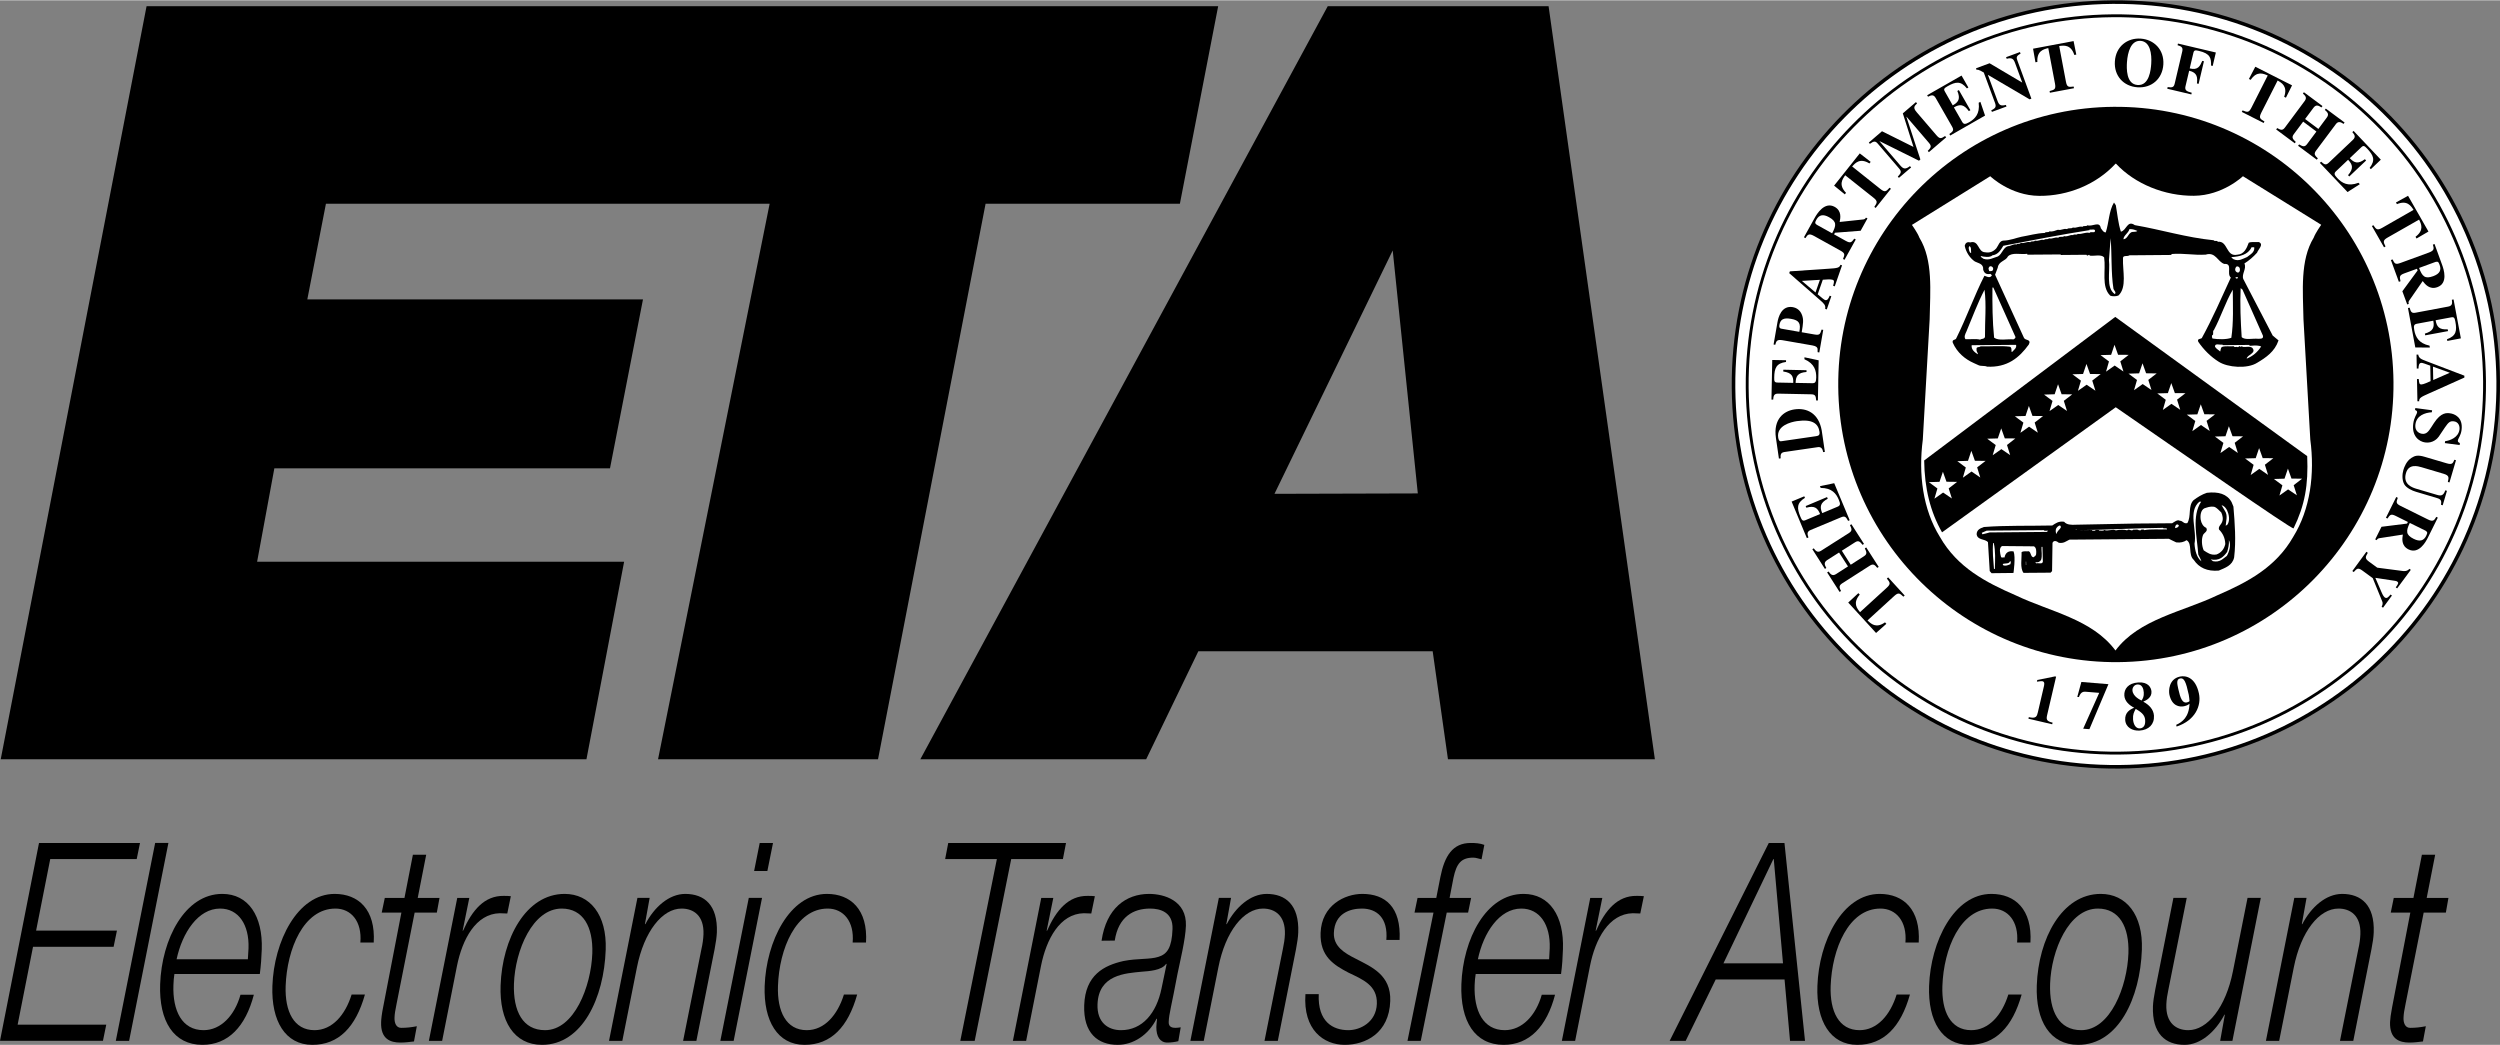
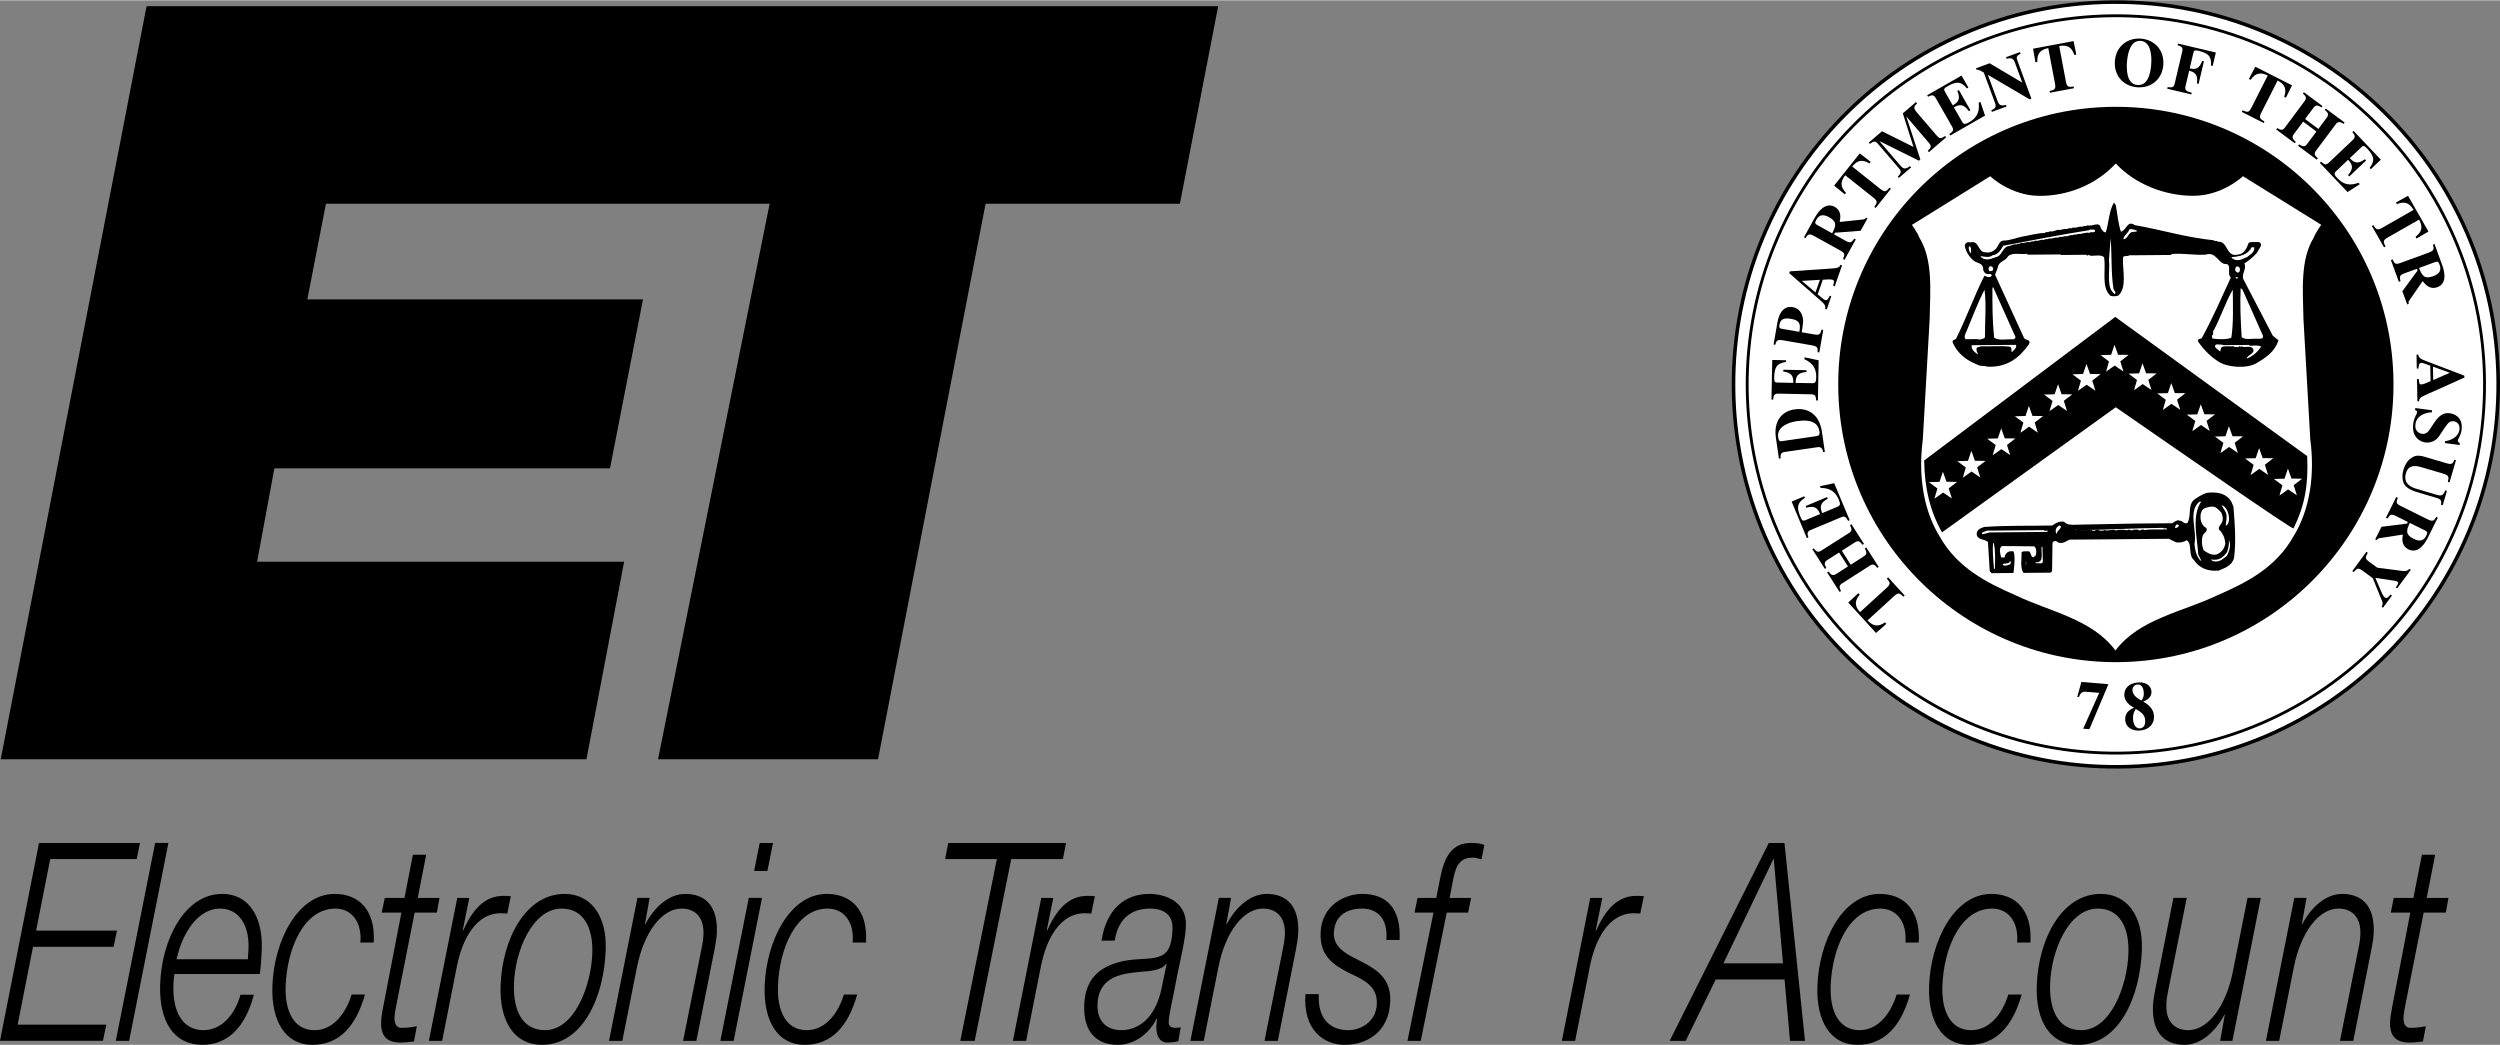
<svg xmlns="http://www.w3.org/2000/svg" version="1.1" id="Layer_1" x="0px" y="0px" width="720px" height="301px" viewBox="0 0 720.519 301.042" xml:space="preserve">
  <rect x="0" y="0" width="720.519" height="301.042" fill="#808080" stroke="none" />
  <g>
    <g>
      <g>
        <polyline points="351.086,1.699 42.242,1.699 0.211,218.73 169.023,218.73 179.875,161.808 74.102,161.808 79.07,134.886 175.805,134.886 185.312,86.207 88.57,86.207 93.938,58.621 221.82,58.621 189.656,218.73 253.055,218.73 284.055,58.621 340.055,58.621 351.086,1.699 " />
-         <path d="M367.312,142.238l34.078-70.141l7.234,70.023L367.312,142.238 M446.312,1.699h-63.648L265.25,218.73h65.086 l15.039-31.125h67.531l4.406,31.125h59.633L446.312,1.699z" />
        <polyline points="11.242,242.863 40.352,242.863 39.398,247.511 14.477,247.511 10.406,268.121 33.703,268.121 32.742,272.792 9.516,272.792 5.086,295.222 30.625,295.222 29.672,299.878 0,299.878 11.242,242.863 " />
        <polyline points="44.719,242.847 48.539,242.847 37.211,299.894 33.375,299.894 44.719,242.847 " />
        <path d="M74.883,280.628c0.328-2.477,0.477-4.805,0.562-7.109c0.32-9.531-3.82-15.977-11.391-15.977 c-10.781,0-17.445,13.047-17.898,26.031c-0.367,10.68,3.898,17.469,12.188,17.469c7.438,0,12.422-5.273,14.82-14.445h-3.852 c-1.664,5.984-5.641,10.219-10.641,10.219c-6.219,0-8.953-5.578-8.688-13c0.031-1.117,0.133-2.234,0.281-3.188H74.883 M50.898,276.378c1.625-7.625,6.195-14.609,12.523-14.609c5.297,0,8.438,4.609,8.203,11.438c-0.039,1.031-0.141,2.07-0.188,3.172 H50.898z" />
        <path d="M103.859,271.566c0.523-6.125-2.688-9.797-7.18-9.797c-9.188,0-13.961,11.625-14.352,22.297 c-0.258,7.336,2.352,12.75,8.32,12.75c5.047,0,8.844-4.297,10.695-10.281h3.836c-2.648,9.406-7.562,14.508-15.164,14.508 c-7.781,0-11.867-6.859-11.508-16.977c0.438-12.812,7.188-26.523,17.961-26.523c6.797,0,11.812,4.469,11.242,14.023H103.859" />
        <path d="M110.898,258.707h5.672l2.43-12.453h3.836l-2.445,12.453h6.281l-0.773,4.227h-6.391l-5.234,26.422 c-0.375,1.914-0.523,2.641-0.57,3.914c-0.039,1.438,0.461,2.875,1.922,2.875c1.516,0,2.977-0.156,4.508-0.469l-0.82,4.391 c-1.289,0.156-2.617,0.32-3.914,0.32c-2.852,0-5.742-0.969-5.555-5.914c0.023-0.883,0.195-2.398,0.57-4.227l5.273-27.312h-5.672 L110.898,258.707" />
        <path d="M131.781,258.707h3.477l-1.922,9.453h0.117c2.633-5.914,6.133-10.125,11.727-10.047c0.664,0,1.391,0,2.047,0.086 l-1.023,4.992c-0.719,0-1.445-0.078-2.188-0.078c-6.859,0.172-10.758,7.438-12.312,15.188l-4.273,21.594h-3.828L131.781,258.707" />
        <path d="M162.727,257.542c-11.188,0-17.977,12.922-18.453,26.375c-0.359,10.266,3.852,17.125,11.93,17.125 c11.625,0,17.883-13.539,18.367-27.406C174.93,263.519,170.016,257.542,162.727,257.542 M157.086,296.816 c-6.383,0-9.234-5.414-8.961-13.383c0.344-9.633,5.383-21.664,13.773-21.664c6.156,0,9.07,5.266,8.812,12.914 C170.359,284.238,165.484,296.816,157.086,296.816z" />
        <path d="M183.711,258.691h3.523l-1.359,7.555h0.133c2.531-4.875,6.797-8.703,11.492-8.703c5.484,0,9.383,3.195,9.109,11.094 c-0.055,1.281-0.289,2.945-0.656,4.859l-5.25,26.398h-3.828l5.305-26.562c0.297-1.266,0.516-2.781,0.57-4.141 c0.195-5.43-2.891-7.422-6.32-7.422c-5.523,0-10.805,6.539-12.867,16.992l-4.203,21.133h-3.836L183.711,258.691" />
        <path d="M218.953,242.863h3.836l-1.625,8.07h-3.82L218.953,242.863 M215.805,258.691h3.82l-8.18,41.203h-3.836L215.805,258.691z" />
        <path d="M245.742,271.566c0.523-6.125-2.688-9.797-7.195-9.797c-9.172,0-13.969,11.625-14.328,22.297 c-0.266,7.336,2.344,12.75,8.297,12.75c5.055,0,8.852-4.297,10.711-10.281h3.82c-2.633,9.406-7.555,14.508-15.164,14.508 c-7.766,0-11.852-6.859-11.5-16.977c0.445-12.812,7.18-26.523,17.938-26.523c6.812,0,11.844,4.469,11.273,14.023H245.742" />
        <polyline points="273.289,242.863 307.234,242.863 306.336,247.511 291.438,247.511 280.914,299.894 276.766,299.894 287.305,247.511 272.398,247.511 273.289,242.863 " />
        <path d="M300.094,258.707h3.477l-1.922,9.453h0.125c2.625-5.914,6.125-10.125,11.711-10.047c0.672,0,1.406,0,2.062,0.086 l-1.031,4.992c-0.719,0-1.438-0.078-2.188-0.078c-6.859,0.172-10.758,7.438-12.305,15.188l-4.281,21.594h-3.82L300.094,258.707" />
        <path d="M321.281,270.996c1.039-6.836,5.32-9.227,10.195-9.227c2.93,0,6.617,1.047,6.453,5.883 c-0.195,5.414-1.539,7.242-4.07,8.031c-2.469,0.797-5.977,0.398-10.039,1.195c-5.656,1.273-11.039,4.039-11.344,12.742 c-0.281,8.07,3.922,11.422,9.656,11.422c4.445,0,8.859-2.789,11.219-7.578l0.109,0.156c-0.086,0.766-0.172,1.57-0.195,2.289 c-0.023,2.711,1.055,4.477,3.164,4.477c1.039,0,2.32-0.164,3.172-0.406l0.688-3.992c-0.547,0.078-0.984,0.156-1.531,0.156 c-0.898,0-1.992-0.234-1.93-1.68c0.086-2.469,0.82-4.625,2.539-13.891c0.734-3.633,2.289-9.859,2.422-13.852 c0.25-7.266-6.312-9.18-10.57-9.18c-6.75,0-12.375,4.156-13.742,13.492L321.281,270.996 M334.766,284.761 c-1.461,7.188-5.547,12.055-11.688,12.055c-3.664,0-6.953-2.164-6.766-7.438c0.297-8.609,8.055-8.945,12.773-9.414 c1.961-0.164,5.742-0.32,7.023-2.297l0.109,0.156L334.766,284.761z" />
        <path d="M351.281,258.691h3.516l-1.359,7.555h0.125c2.547-4.875,6.812-8.703,11.508-8.703c5.469,0,9.383,3.195,9.094,11.094 c-0.039,1.281-0.289,2.945-0.648,4.859l-5.242,26.398h-3.836l5.312-26.562c0.281-1.266,0.516-2.781,0.57-4.141 c0.18-5.43-2.922-7.422-6.32-7.422c-5.531,0-10.82,6.539-12.867,16.992l-4.203,21.133h-3.852L351.281,258.691" />
        <path d="M380.07,286.433c-0.336,7.977,4.094,10.383,8.547,10.383c3.43,0,8.008-2.312,8.203-7.586 c0.188-5.352-4.094-7.031-8.211-9.008c-4.117-2.164-8.242-4.625-8.008-11.43c0.289-7.977,6.961-11.25,12.023-11.25 c6.594,0,11.211,3.758,10.75,13.258h-3.82c0.516-6.312-2.742-9.031-7.062-9.031c-3.359,0-7.852,1.359-8.062,7.023 c-0.125,3.844,2.914,5.758,6.438,7.5c4.258,2.234,10.086,4.547,9.812,12.133c-0.32,9.266-7.133,12.617-13.125,12.617 c-6.047,0-12.039-4.305-11.32-14.609H380.07" />
        <path d="M423.117,262.933h-6.156l-7.484,36.961h-3.828l7.492-36.961h-5.469l0.875-4.227h5.398l1.18-6.008 c1.203-6.07,3.516-9.836,8.75-9.836c1.328,0,2.664,0.078,3.922,0.555l-0.805,4.156c-0.797-0.148-1.57-0.484-2.359-0.484 c-3.586,0-4.867,1.766-5.734,5.844l-1.117,5.773h6.203L423.117,262.933" />
-         <path d="M449.906,280.628c0.336-2.477,0.477-4.805,0.547-7.109c0.352-9.531-3.812-15.977-11.367-15.977 c-10.797,0-17.445,13.047-17.906,26.031c-0.367,10.68,3.883,17.469,12.172,17.469c7.438,0,12.438-5.273,14.828-14.445h-3.828 c-1.688,5.984-5.664,10.219-10.672,10.219c-6.203,0-8.938-5.578-8.68-13c0.039-1.117,0.141-2.234,0.305-3.188H449.906 M425.938,276.378c1.594-7.625,6.164-14.609,12.508-14.609c5.297,0,8.422,4.609,8.195,11.438 c-0.031,1.031-0.133,2.07-0.172,3.172H425.938z" />
        <path d="M458.32,258.707h3.477l-1.922,9.453H460c2.625-5.914,6.125-10.125,11.695-10.047c0.688,0,1.406,0,2.078,0.086 l-1.031,4.992c-0.719,0-1.453-0.078-2.188-0.078c-6.875,0.172-10.766,7.438-12.305,15.188l-4.281,21.594h-3.828L458.32,258.707" />
        <path d="M481.203,299.894h4.625l8.656-17.695h19.836l1.578,17.695h4.32l-5.922-57.031h-4.516L481.203,299.894 M511.094,247.511 h0.117l2.664,30.047h-17.172L511.094,247.511z" />
        <path d="M549.156,271.566c0.516-6.125-2.711-9.797-7.195-9.797c-9.188,0-13.961,11.625-14.352,22.297 c-0.258,7.336,2.359,12.75,8.328,12.75c5.039,0,8.836-4.297,10.688-10.281h3.836c-2.648,9.406-7.562,14.508-15.164,14.508 c-7.781,0-11.867-6.859-11.508-16.977c0.438-12.812,7.188-26.523,17.961-26.523c6.797,0,11.812,4.469,11.242,14.023H549.156" />
        <path d="M581.344,271.566c0.523-6.125-2.695-9.797-7.188-9.797c-9.195,0-13.969,11.625-14.344,22.297 c-0.258,7.336,2.344,12.75,8.305,12.75c5.047,0,8.844-4.297,10.703-10.281h3.836c-2.641,9.406-7.555,14.508-15.172,14.508 c-7.773,0-11.852-6.859-11.508-16.977c0.453-12.812,7.203-26.523,17.961-26.523c6.797,0,11.82,4.469,11.25,14.023H581.344" />
        <path d="M605.453,257.542c-11.195,0-17.969,12.922-18.438,26.375c-0.359,10.266,3.836,17.125,11.938,17.125 c11.625,0,17.867-13.539,18.352-27.406C617.664,263.519,612.766,257.542,605.453,257.542 M599.82,296.816 c-6.391,0-9.234-5.414-8.961-13.383c0.336-9.633,5.383-21.664,13.773-21.664c6.156,0,9.062,5.266,8.797,12.914 C613.094,284.238,608.219,296.816,599.82,296.816z" />
        <path d="M643.398,299.894h-3.531l1.352-7.539h-0.125c-2.547,4.852-6.812,8.688-11.492,8.688c-5.477,0-9.383-3.188-9.109-11.094 c0.047-1.266,0.297-2.945,0.672-4.859l5.227-26.398h3.844l-5.312,26.555c-0.281,1.273-0.523,2.797-0.57,4.148 c-0.195,5.43,2.906,7.422,6.32,7.422c5.531,0,10.805-6.539,12.875-16.992l4.211-21.133h3.82L643.398,299.894" />
        <path d="M661.234,258.691h3.531l-1.359,7.555h0.133c2.531-4.875,6.797-8.703,11.492-8.703c5.469,0,9.383,3.195,9.094,11.094 c-0.039,1.281-0.273,2.945-0.656,4.859l-5.234,26.398h-3.836l5.312-26.562c0.297-1.266,0.516-2.781,0.57-4.141 c0.195-5.43-2.906-7.422-6.32-7.422c-5.531,0-10.805,6.539-12.875,16.992l-4.211,21.133h-3.82L661.234,258.691" />
        <path d="M689.898,258.707h5.672l2.438-12.453h3.828l-2.445,12.453h6.266l-0.742,4.227h-6.391l-5.242,26.422 c-0.383,1.914-0.516,2.641-0.57,3.914c-0.047,1.438,0.461,2.875,1.898,2.875c1.531,0,2.992-0.156,4.531-0.469l-0.828,4.391 c-1.281,0.156-2.625,0.32-3.898,0.32c-2.867,0-5.75-0.969-5.586-5.914c0.039-0.883,0.227-2.398,0.586-4.227l5.258-27.312h-5.641 L689.898,258.707" />
        <path d="M42.242,1.699" />
        <path d="M42.242,1.699" />
        <path fill="#FFFFFF" stroke="#000000" stroke-width="1.029" d="M610.773,220.91c60.859-0.539,109.758-50.297,109.227-111.164 C719.469,48.894,669.703-0.012,608.844,0.519S499.086,50.816,499.617,111.675S549.914,221.441,610.773,220.91z" />
        <path d="M610.508,190.746c44.195-0.398,79.711-36.539,79.312-80.734c-0.367-44.188-36.516-79.703-80.703-79.312 c-44.203,0.375-79.719,36.516-79.32,80.711C530.18,155.605,566.312,191.121,610.508,190.746" />
        <path fill="#FFFFFF" d="M609.695,187.394c-6.758-9.086-18.883-11.164-28.734-15.891c-8.664-3.758-16.852-8.047-21.867-16.852 c-4.93-7.93-6.227-18.117-4.93-28.008l1.977-34.703c0.148-8.148,1.031-17-2.953-23.516c-0.523-1.414-2.156-3.695-2.156-3.695 l22.57-14.023c0,0,5.805,5.609,14.133,5.656c8.336,0.055,16.477-3.328,21.961-9.25l0.141-0.031 c5.492,5.906,14.109,9.32,22.445,9.258c8.328-0.047,14.148-5.641,14.148-5.641l22.555,14c0,0-1.633,2.305-2.156,3.711 c-3.969,6.523-3.102,15.367-2.953,23.523l1.969,34.688c1.32,9.898,0,20.078-4.922,28.016 c-5.016,8.805-13.203,13.094-21.867,16.844C629.203,176.214,616.445,178.308,609.695,187.394" />
        <path d="M609.797,59.074c0.461,2.539,0.656,5.156,1.461,7.609c1.664-0.367,1.812-3.43,4.008-1.883 c7.734,1.336,14.773,3.562,22.75,4.359c0.188,0.445,1.055-0.086,1.156,0.438c2.977-0.375,2.32,4.445,5.633,3.719 c1.93-0.102,2.703-1.781,3.297-3.445c0.797-0.352,1.938-0.117,2.906-0.203c1.578,0.688-0.25,2.195-0.508,3.078 c-1.117,1.227-2.25,2.211-3.648,3.102c0.703,1.555-0.859,2.984-0.328,4.469l8.492,16.32l1.672,1.383 c-1.102,3.258-3.633,4.945-6.164,6.453c-2.789,1.781-8.5,1.398-11.141-0.344c-2.203-1.383-4.234-3.375-5.836-5.727 c-0.359-0.969,0.695-0.711,1.039-1.07c3.031-5.539,5.688-11.609,8.352-17.422c-1.328-1.125,0.664-4.133-1.867-3.922 c-1.938-0.602-2.5-3.586-5.375-2.688c-3.516,0.219-6.32-0.469-9.828-0.18l-0.086,0.273l-12.102,0.102 c-0.422,0.438-1.922-0.156-1.82,0.898c-0.141,3.602,1.203,8.312-1.32,10.695c-0.609,0.273-1.836,0.289-2.359,0.031 c-2.648-2.602-1.203-7.266-1.758-11.031c-0.891-0.953-2.719-0.328-4.133-0.492c-0.273-0.703-0.594,0.445-0.969-0.258 l-7.359,0.062l-0.086-0.156l-9.555,0.07l-0.086-0.25c-1.852,0.266-4.297-0.5-5.523,0.734c-0.68,1.406-2.703,1.344-2.953,3.273 l-0.766,2.023l8.312,18.156c0.359,0.883,2.195,0.336,1.43,1.922c-2.781,3.883-6.273,6.719-12.055,6.414 c-0.703-0.344-1.75-0.07-2.469-0.422c-0.422-0.156-0.867-0.422-1.312-0.594c-2.547-1.117-4.844-3.023-6.109-5.906 c-0.258-1.055,0.883-0.625,1.047-1.32c2.938-5.898,5.164-12.242,8.086-17.953c0.539,0.164,1.492,0.773,2.016,0.062 c0.359-0.344-0.18-0.344-0.266-0.609c-1.211,0.273-1.844-0.242-2.109-1.211c0.148-1.75-1.422-1.828-2.391-2.352 c-1.32-0.867-2.555-2.602-2.93-4.523c0.164-0.711,0.594-1.227,1.578-0.977c2.617-0.727,2.117,2.781,4.312,2.844 c1.492,0.25,2.445-0.281,3.227-1.156c0.609-0.797,0.875-2.117,2-2.211c1.922-0.023,3.5-0.734,5.25-1.109 c2.195-0.367,4.289-1,6.734-1.102c0.18-0.438,1.148-0.016,1.32-0.461c1.055,0.18,1.664-0.258,2.453-0.453 c1.055,0.258,1.477-0.445,2.633-0.188c0.336-0.453,1.305-0.016,1.648-0.461c1.141,0.25,1.664-0.453,2.805-0.203 c0.25-0.43,1.141,0,1.406-0.445c1.484,0.508,3.484-1.344,3.859,0.836c0.359,0.438,0.703,1.227,1.422,1.227 c0.93-2.82,0.898-6.242,2.375-8.617L609.797,59.074" />
        <path fill="#FFFFFF" d="M603.812,66.402c0,0.875-1.234,0.086-1.57,0.625c-1.414-0.258-2.102,0.461-3.43,0.289 c-0.242,0.445-1.141-0.07-1.297,0.359c-1.055-0.164-1.492,0.547-2.633,0.297c-0.352,0.438-1.32-0.078-1.664,0.453 c-1.141-0.258-1.578,0.445-2.703,0.188c-0.273,0.445-1.141,0.016-1.406,0.461c-1.055-0.258-1.484,0.445-2.633,0.188 c-0.172,0.445-1.141,0.016-1.312,0.453c-1.141-0.25-1.664,0.453-2.805,0.195c-0.086,0.531-0.969,0.016-1.141,0.461 c-0.883-0.172-1.398,0.266-2.094,0.453c-1.75,0.016-2,2.289-3.305,3c-1.312,0.367-2.617,1.258-4.203,0.656 c-0.266-0.266-0.695-0.336-0.781-0.781c0.953,0.25,2.711,0.508,3.406-0.203c1.578-0.195,2.352-1.43,3.133-2.75 c8.32-1.562,16.453-3.211,24.852-4.508v-0.18C602.758,66.222,603.719,65.785,603.812,66.402" />
        <path fill="#FFFFFF" d="M616,66.464c-0.43,0.445-1.414,0.102-1.852,0.461c-0.852,0.531-1.023,1.844-2.164,1.945 c0.07-1.141,1.383-1.68,1.734-2.914C614.672,65.871,615.383,66.214,616,66.464" />
        <path fill="#FFFFFF" d="M609.125,83.191c0.172,0.43,0.898,1.039,0.375,1.484c-2.641-1.812-1.289-6.484-1.68-9.805l0.477-6.32 C608.695,73.363,608.383,78.542,609.125,83.191" />
        <path fill="#FFFFFF" d="M568.094,72.847c-0.523-0.086-0.625-0.961-0.711-1.492l0.172-0.516 C568.266,71.097,568,72.152,568.094,72.847" />
        <path fill="#FFFFFF" d="M649.688,71.167c0.203,1.492-1.203,2.109-2.055,2.82c-1.156,0.461-2.375,1.336-3.875,0.648 c-0.25-0.164-0.516-0.336-0.695-0.609c2.461-0.188,4.82-0.648,5.844-2.844L649.688,71.167" />
        <path fill="#FFFFFF" d="M574.445,77.339c0.008,0.805-0.609,0.719-1.133,0.719c-0.086-0.352-0.344-0.773-0.094-1.047 C573.484,76.3,574.445,76.738,574.445,77.339" />
        <path fill="#FFFFFF" d="M645.547,77.433c0.102,0.43-0.086,0.961-0.508,1.055c-0.633-0.094-1.07-0.695-0.719-1.398 C644.578,76.3,645.547,76.808,645.547,77.433" />
        <path fill="#FFFFFF" d="M644.961,79.792c0.18,0.531-0.789,0.531-0.633,0.016L644.961,79.792" />
        <path fill="#FFFFFF" d="M580.75,96.753c0.359,0.523-0.164,0.797-0.422,0.969c-1.836-0.156-4.297,0.477-5.609-0.484 c-0.484-4.727-0.523-9.711-0.484-14.453h0.258L580.75,96.753" />
        <path fill="#FFFFFF" d="M572.086,96.996c-0.172,0.719-0.969,0.461-1.398,0.812c-1.234-0.336-2.805-0.055-4.227-0.133 c-0.516-0.703-0.008-1.586,0.266-2.195c1.711-4.062,3.25-8.281,5.234-12.062C572.531,87.894,572.039,92.449,572.086,96.996" />
        <path fill="#FFFFFF" d="M652.195,96.66c0.203,0.969-0.68,0.875-1.391,0.891c-1.57-0.164-3.766,0.469-4.734-0.484 c-0.297-4.648-0.508-9.383-0.297-14.117l0.531,0.43L652.195,96.66" />
        <path fill="#FFFFFF" d="M643.5,83.402c0.039,4.562,0.25,9.469-0.414,13.867c-1.398,0.531-3.844,0.469-5.43,0.211 c-0.188-0.422-0.188-0.602-0.086-0.961c0.602-0.094-0.031-1.133,0.492-1.484C640.047,91.332,641.43,86.933,643.5,83.402" />
        <path d="M664.953,131.371c0.359,8.398-0.695,14.188-3.93,20.82c-0.266,0.516-34.312-23.219-51.25-34.906l-50.062,36.047 c-3.375-5.938-5.047-12.633-5.148-20.711l55.07-41.375L664.953,131.371" />
        <path fill="#FFFFFF" d="M581.047,99.3c0.258,0.953-0.688,1.492-1.117,2.023h-0.188c-0.016-0.438,0.078-1.406-0.547-1.492 c-2.633-0.328-5.594-0.031-8.414-0.094c-0.25,0.352-1.227,0.008-1.125,0.797c-0.086,0.531,0.188,0.875,0.359,1.219v0.266 c-0.797-0.523-1.938-1.289-1.766-2.617L581.047,99.3" />
        <path fill="#FFFFFF" d="M648.273,99.324c0.016,0.172,0.102,0.172,0.102,0.258c1.133-0.086,1.828-0.195,3.062,0.062 c0.094,0.094,0.094,0.18,0.266,0.094c-1.047,1.672-2.422,2.812-4.18,3.539c0.07-1.141,2.891-1.523,1.633-3.086 c-0.703-0.609-1.922-0.148-2.891-0.32c0.086-0.086,0-0.086-0.086-0.172l-0.523,0.172c-0.273-0.609-0.344,0.359-0.969,0.016 c-0.273,0-0.789,0.18-0.875-0.18c-1.148,0.102-2.531-0.148-3.414,0.203c-0.438,0.281-0.352,0.891-0.523,1.32 c-0.43-0.43-1.141-0.773-1.5-1.383c-0.086-1.141,1.398-0.445,2.094-0.633l0.18,0.172L648.273,99.324" />
        <path d="M643.148,144.597l0.539,1.312c0.398,4.742,0.789,9.805,0.211,14.641c-0.5,2.367-2.594,3.008-4.43,3.812 c-3.328,0.289-5.711-0.828-7.211-3.094c-1.688-1.484-0.312-4.648-2.062-5.672c-0.789,0.531-1.758,0.797-2.992,0.633 c-0.602-0.258-2.109-1.031-2.109-1.031l-28.664,0.242c-0.953,0.445-1.648,1.148-3.062,0.906c-0.523-0.438-1.414-0.875-1.82,0.023 l-0.125,8.141L591,164.957l-7.805,0.062c-1.07-1.383-0.477-4.195-0.57-5.945c0.516-0.445,1.383-0.195,2.094-0.281 c0.703,0.344,0.461,1.562,1.328,1.742c0.258-0.266,0.703-0.359,0.781-0.891c0.086-0.875,0.07-1.93-0.633-2.273l-9.211-0.086 c-0.961,0.625-0.508,2.109-0.32,2.969c0.102,0.625,0.711,0.18,1.047,0.344c0.258-1.398,1.141-2.016,2.617-1.766 c0.641,1.648-0.031,6.211-0.031,6.211l-6.312,0.07l-0.531-0.617l-0.508-8.32c-0.883-1.039-3.07-0.508-3.266-2.336 c0.07-1.32,1.117-1.68,2.086-2.039c6.312-0.492,13.148-0.289,19.719-0.438c0.961-0.625,1.836-1.32,3.406-1.078 c0.711,0.875,2.039,0.945,3.43,0.852l17.094-0.336l10.617-0.086c0.602-0.359,1.562-1.156,2.18-0.727 c0.969,0,1.055,0.969,2.195,0.688c1.203-2.023,0.125-4.906,1.773-6.594c1.141-0.875,2.445-1.68,3.852-2.141 C639.352,141.566,641.82,142.246,643.148,144.597" />
        <path fill="#FFFFFF" d="M634.391,144.503c-2.781,4.148-1.156,10.266-0.828,15.25c0.258,0.617,0.703,1.234,0.891,1.938 c-1.328-1.039-1.875-3.148-1.977-5.07c0.75-4.039-1.93-9.273,1.391-12.109L634.391,144.503" />
        <path fill="#FFFFFF" d="M641.859,146.972c0.539,1.148,0.898,2.891,0.125,4.125l-0.523,0.352c0.078-1.312,0.672-2.984-0.219-4.297 l-0.969-1.648C640.969,145.667,641.5,146.285,641.859,146.972" />
        <path fill="#FFFFFF" d="M640.195,147.613c0.359,0.789,0.633,1.922,0.203,2.797c-0.266,0.711-1.133,1.242-0.859,2.117 c1.055,1.047,1.773,2.438,1.805,4.195c-0.352,1.578-1.305,2.547-2.539,3c-1.648,0.273-2.625-0.508-3.68-1.195 c-0.539-1.219-0.719-3.062-0.211-4.383c0.25-0.695,1.562-1.07,0.938-2.109c-0.875-0.344-1.414-1.312-1.594-2.352 c-0.188-1.32,0.062-2.719,1.016-3.25c0.883-0.281,1.664-0.633,2.812-0.477C638.961,146.214,639.492,147.003,640.195,147.613" />
        <path fill="#FFFFFF" d="M593.953,151.871c-0.266,0.695-1.133,1.07-1.219,1.945c-0.344-0.359-0.359-1.328-0.016-1.758 C592.898,151.707,593.938,150.816,593.953,151.871" />
        <path fill="#FFFFFF" d="M627.953,151.308c0.008,0.609-0.859,0.805-1.047,0.805C626.82,151.496,627.328,150.613,627.953,151.308" />
        <path fill="#FFFFFF" d="M624.547,152.48c-2.195,0.102-4.648-0.141-6.562,0.227c-0.109-0.344-0.633-0.07-0.891-0.164 c0.008,0.352-0.523,0.18-0.695,0.18c-0.352-0.344-1.039-0.078-1.578-0.156c-0.516,0.617-1.242-0.43-1.758,0.195 c-0.781-0.258-2.359-0.242-3.242,0.023c-0.969-0.523-2.453,0.367-3.328-0.148c-0.266,0.352-0.961,0.188-1.484,0.188 c-0.102-0.344-0.711-0.078-1.055-0.164c-0.086,0.352-0.609,0.172-0.969,0.188c0-0.359-0.445-0.086-0.617-0.18 c-0.789,0.016-2.359,0.031-3.586,0.039c8.234-0.07,16.211-0.578,24.539-0.664v-0.086 C623.492,152.488,624.625,151.871,624.547,152.48" />
        <path fill="#FFFFFF" d="M589.047,152.707c0.18,0.344,0.781,0.078,1.234,0.164l-0.352,0.344l-16.492,0.148 c-0.609,0.18-1.305,0.367-2.094,0.539l-0.18-0.43c0.438-0.18,0.969-0.445,1.406-0.625L589.047,152.707" />
        <rect x="598.242" y="152.527" fill="#FFFFFF" width="0.273" height="0.094" />
        <path fill="#FFFFFF" d="M641.797,160.128c-1.141,0.805-1.992,1.945-4.016,1.523l-0.625-0.516 c2.461,0.508,3.688-0.727,4.719-2.148c0.336-1.055,0.594-2.188,0.508-3.422C643.086,156.964,642.492,158.894,641.797,160.128" />
        <path fill="#FFFFFF" d="M574.617,156.417c0.547,2.367,0.383,4.906,0.32,7.461h-0.258c-0.195-2.453-0.484-5-0.25-7.461H574.617" />
        <path fill="#FFFFFF" d="M588.766,161.816c-0.164,0.789-1.219,0.281-1.914,0.461l-0.273-0.344 c0.797,0.164,1.328-0.102,1.664-0.641c0.422-1.141,0.062-2.625,0.148-3.766h0.258L588.766,161.816" />
        <path fill="#FFFFFF" d="M579.406,162.519c-0.703,0.266-1.312,0.617-2.109,0.281l-0.086-0.344 c0.781-0.281,1.836,0.062,2.086-0.812C579.742,161.73,579.406,162.253,579.406,162.519" />
        <polyline fill="#FFFFFF" points="583.859,161.777 583.945,161.777 583.961,162.746 583.875,162.746 583.859,161.777 " />
        <path fill="#FFFFFF" d="M631.352,198.191c0.172,1.039,0.719,2.523-0.062,3.5c-0.609,0.445-1.648,0.891-2.531,0.367 c-0.711-0.609-1.242-1.648-1.438-2.789c-0.266-1.133,0.148-2.367,1.031-2.719c0.172-0.094,0.617,0.164,0.602-0.273 C630.008,196.527,630.906,197.042,631.352,198.191" />
        <path fill="#FFFFFF" d="M616.016,198.761c0.695,0.422,0.977,1.469,0.633,2.359c-0.352,0.695-0.773,1.406-1.828,1.07 c-0.633-0.703-1.945-0.867-1.961-2.266c0.086-0.875,0.695-1.156,1.133-1.586C614.875,198.238,615.477,198.41,616.016,198.761" />
        <path fill="none" stroke="#000000" stroke-width="0.826" d="M610.742,216.964c58.68-0.508,105.844-48.5,105.32-107.18 c-0.508-58.68-48.5-105.844-107.188-105.328c-58.664,0.516-105.844,48.5-105.32,107.188 C504.062,170.316,552.055,217.48,610.742,216.964z" />
        <polyline fill="#FFFFFF" points="609.414,99.277 610.445,102.16 613.508,102.183 611.086,104.066 611.992,106.988 609.461,105.261 606.977,107.027 607.82,104.089 605.383,102.261 608.445,102.175 609.414,99.277 " />
        <polyline fill="#FFFFFF" points="617.492,104.613 618.523,107.496 621.57,107.535 619.156,109.402 620.07,112.324 617.539,110.597 615.047,112.371 615.898,109.425 613.445,107.605 616.508,107.511 617.492,104.613 " />
        <polyline fill="#FFFFFF" points="625.781,110.316 626.812,113.207 629.875,113.23 627.445,115.097 628.359,118.019 625.828,116.3 623.344,118.066 624.188,115.136 621.75,113.3 624.797,113.214 625.781,110.316 " />
        <polyline fill="#FFFFFF" points="634.281,116.433 635.312,119.3 638.375,119.339 635.953,121.207 636.859,124.128 634.328,122.402 631.844,124.183 632.703,121.246 630.25,119.417 633.297,119.332 634.281,116.433 " />
        <polyline fill="#FFFFFF" points="642.383,122.746 643.422,125.636 646.469,125.667 644.055,127.535 644.961,130.457 642.445,128.73 639.938,130.496 640.805,127.558 638.352,125.73 641.398,125.644 642.383,122.746 " />
        <polyline fill="#FFFFFF" points="651.094,129.058 652.125,131.941 655.188,131.972 652.758,133.855 653.672,136.777 651.141,135.042 648.664,136.816 649.508,133.878 647.047,132.05 650.109,131.964 651.094,129.058 " />
        <polyline fill="#FFFFFF" points="659.398,134.972 660.422,137.839 663.477,137.878 661.055,139.746 661.977,142.667 659.445,140.957 656.953,142.722 657.805,139.785 655.352,137.957 658.414,137.871 659.398,134.972 " />
        <polyline fill="#FFFFFF" points="601.336,104.8 600.352,107.699 597.289,107.785 599.742,109.621 598.875,112.55 601.383,110.792 603.914,112.519 603,109.597 605.43,107.73 602.367,107.691 601.336,104.8 " />
        <polyline fill="#FFFFFF" points="593.141,110.652 592.164,113.542 589.102,113.636 591.555,115.464 590.688,118.402 593.195,116.636 595.727,118.363 594.805,115.441 597.227,113.574 594.172,113.535 593.141,110.652 " />
        <polyline fill="#FFFFFF" points="584.742,116.902 583.766,119.8 580.695,119.886 583.156,121.714 582.297,124.652 584.789,122.886 587.32,124.613 586.406,121.691 588.828,119.824 585.773,119.785 584.742,116.902 " />
        <polyline fill="#FFFFFF" points="576.766,123.371 575.781,126.269 572.719,126.355 575.18,128.183 574.305,131.121 576.812,129.355 579.344,131.082 578.43,128.16 580.844,126.277 577.797,126.253 576.766,123.371 " />
        <polyline fill="#FFFFFF" points="568.156,129.839 567.188,132.73 564.117,132.824 566.562,134.652 565.711,137.589 568.211,135.808 570.734,137.535 569.828,134.613 572.25,132.746 569.18,132.707 568.156,129.839 " />
        <polyline fill="#FFFFFF" points="559.961,135.878 558.984,138.777 555.914,138.871 558.375,140.699 557.516,143.636 560.016,141.871 562.547,143.582 561.625,140.675 564.055,138.792 560.992,138.753 559.961,135.878 " />
        <path d="M544.18,166.316l4.766,5.227l-0.375,0.336c-1.062-0.992-1.398-1.32-2.641-0.195l-7.695,7.031 c0.992,0.969,2.445,2.406,5.039,0.562l0.383,0.43l-2.961,2.633l-8.023-8.766l2.922-2.711l0.398,0.422 c-2.078,2.43-0.789,4,0.086,5.055l7.688-7.023c1.258-1.133,0.961-1.516,0.039-2.656L544.18,166.316" />
        <path d="M533.594,151.003l3.625,5.672l-0.422,0.266c-0.656-0.828-1.117-1.406-2.133-0.75l-3.836,2.445l2.57,4.039l3.828-2.461 c1.023-0.641,0.688-1.305,0.227-2.258l0.406-0.266l3.602,5.617l-0.422,0.266c-0.672-0.805-1.102-1.289-2.086-0.664l-8.078,5.164 c-1.078,0.695-0.656,1.43-0.273,2.172l-0.422,0.266l-3.586-5.617l0.422-0.266c0.508,0.703,1.047,1.445,2.133,0.75l3.453-2.219 l-2.57-4.008l-3.445,2.195c-1.094,0.711-0.633,1.5-0.227,2.266l-0.406,0.266l-3.625-5.68l0.406-0.25 c0.508,0.664,1.047,1.391,2.125,0.688l8.078-5.141c1-0.648,0.695-1.273,0.234-2.242L533.594,151.003" />
        <path d="M520.75,155.003l-4.391-10.531l3.648-1.523l0.195,0.445c-2.422,1.508-2.328,3-1.305,5.461 c0.422,1.008,0.648,1.297,1.43,0.984l4.234-1.781c-0.711-1.75-1.578-2.492-3.961-1.82l-0.195-0.469l6.164-2.594l0.195,0.484 c-2.18,1.172-2.344,2.32-1.586,4.141l4.422-1.852c0.805-0.328,0.875-0.781,0.367-1.961c-0.734-1.789-1.984-3.453-5.234-3.453 l-0.211-0.508l4.109-0.852l4.461,10.672l-0.453,0.195c-0.547-0.992-0.836-1.539-1.961-1.07l-8.852,3.695 c-1.188,0.516-0.914,1.281-0.617,2.148L520.75,155.003" />
        <path d="M523.406,125.621c0.781-0.117,1.117-0.352,0.977-1.281c-0.32-2.195-1.836-3.727-6.508-3.055 c-1.781,0.266-5.883,1.32-5.391,4.688c0.188,1.258,0.672,1.156,1.094,1.078L523.406,125.621 M525.438,130.214 c-0.18-1.234-0.805-1.539-1.523-1.43l-9.656,1.406c-1.203,0.18-1.102,1.047-1.062,1.82l-0.5,0.07l-0.867-5.969 c-0.797-5.484,2.336-7.766,5.359-8.211c3.602-0.523,6.961,1.148,7.844,6.062l0.906,6.188L525.438,130.214z" />
        <path d="M510.547,115.082l0.227-11.422l3.984,0.078l-0.016,0.492c-2.828,0.391-3.352,1.797-3.398,4.477 c-0.023,1.078,0.047,1.43,0.906,1.461l4.578,0.094c0.078-1.914-0.422-2.93-2.875-3.273l0.008-0.523l6.688,0.148v0.508 c-2.492,0.188-3.102,1.188-3.141,3.148l4.797,0.086c0.875,0.023,1.117-0.359,1.141-1.633c0.031-1.938-0.438-3.969-3.398-5.273 l0.008-0.562l4.094,0.875l-0.219,11.578h-0.5c-0.102-1.133-0.133-1.758-1.375-1.781l-9.578-0.195 c-1.305-0.023-1.352,0.812-1.43,1.719H510.547" />
        <path d="M518.578,95.55c0.461-2.352,0.039-3.328-2.383-3.742c-2.219-0.391-3.086,0.188-3.359,1.773 c-0.117,0.672,0.086,0.969,0.516,1.055L518.578,95.55 M523.852,101.41c0-0.977-0.008-1.016-0.07-1.164 c-0.148-0.266-0.352-0.586-1.445-0.781l-8.609-1.5c-1.641-0.289-1.812,0.305-2.086,1.32l-0.484-0.086l1.094-6.273 c0.258-1.562,1.18-5.062,4.469-4.492c0.695,0.133,2.031,0.578,2.641,2.297c0.484,1.367,0.336,2.375-0.102,4.938l3.625,0.633 c1.594,0.281,1.688-0.086,2.102-1.391l0.484,0.07l-1.133,6.516L523.852,101.41z" />
        <path d="M524.508,80.558l-5.195,0.312l3.93,3.336L524.508,80.558 M530.891,76.378l-2.102,6.062l-0.469-0.164 c0.32-1.188,0.406-1.531-0.195-1.742c-0.516-0.18-2.102-0.062-2.781,0l-1.469,4.203c1.172,0.992,1.828,1.555,2.125,1.648 c0.703,0.242,1.078-0.617,1.328-1.25l0.469,0.164l-1.305,3.797l-0.469-0.164c0.203-1.055-0.344-1.539-1.547-2.594l-8.812-7.703 l0.188-0.516l11.273-0.766c2.289-0.148,3.031-0.227,3.305-1.125L530.891,76.378z" />
        <path d="M528.031,67.152c1.242-2.289,1.359-3.391-0.891-4.641c-1.734-0.969-2.875-0.664-3.648,0.719 c-0.531,0.945-0.359,1.094,0.125,1.469L528.031,67.152 M538.219,62.855l-1.969,3.562l-7.406,0.57l-0.25,0.469l3.383,1.883 c1.391,0.766,1.641,0.414,2.438-0.648l0.43,0.242l-3.25,5.859l-0.422-0.242c0.508-1.258,0.648-1.633-0.758-2.414l-7.641-4.242 c-1.492-0.828-1.828-0.312-2.43,0.648l-0.438-0.242L523,62.722c0.664-1.211,2.852-4.789,5.758-3.195 c2.117,1.18,1.656,3.266,1.445,4.359l6.867-0.734c0.445-0.07,0.594-0.32,0.703-0.516L538.219,62.855z" />
        <path d="M544.984,54.316l-4.406,5.531l-0.383-0.305c0.805-1.211,1.07-1.602-0.234-2.641l-8.156-6.477 c-0.805,1.125-1.992,2.773,0.234,5.062l-0.344,0.445l-3.094-2.516L536,44.121l3.141,2.445l-0.359,0.453 c-2.734-1.672-4.086-0.133-4.977,0.883l8.156,6.492c1.312,1.039,1.633,0.703,2.625-0.383L544.984,54.316" />
        <path d="M560.906,39.488l-4.992,4.281l-0.32-0.367c0.82-0.859,1.227-1.281,0.375-2.273l-6.492-7.57l-0.039,0.023l4.031,12.289 l-0.406,0.359l-11.344-5.633l-0.031,0.023l6,6.992c0.906,1.039,1.477,1.164,2.781,0.18l0.336,0.375l-3.523,3.008l-0.32-0.359 c1.078-1.117,1.078-1.516,0.336-2.383l-6.125-7.141c-0.664-0.773-1.125-0.758-2.258,0.078l-0.305-0.367l3.797-3.266l9.078,4.523 l-3.078-9.672l3.789-3.25l0.32,0.375c-0.789,0.781-1.242,1.227-0.125,2.523l5.688,6.633c1.031,1.203,1.398,0.969,2.508,0.25 L560.906,39.488" />
        <path d="M555.422,27.355l9.914-5.664l1.969,3.453l-0.43,0.242c-1.773-2.211-3.25-1.938-5.57-0.625 c-0.93,0.555-1.219,0.797-0.781,1.523l2.266,3.992c1.656-0.922,2.289-1.883,1.328-4.148l0.445-0.258l3.32,5.805l-0.453,0.258 c-1.438-2.023-2.602-2.047-4.305-1.07l2.375,4.156c0.43,0.75,0.875,0.773,1.992,0.141c1.688-0.969,3.18-2.414,2.781-5.633 l0.484-0.266l1.352,3.961l-10.039,5.75l-0.258-0.438c0.93-0.656,1.43-1.008,0.82-2.078l-4.758-8.312 c-0.641-1.133-1.391-0.75-2.203-0.359L555.422,27.355" />
        <path d="M573.898,31.707c1.07-0.547,1.539-0.867,1.094-2.102l-3.25-8.789c-1.516-0.906-1.828-0.859-2.078-0.766l-0.156-0.461 l3.906-1.445l9.367,5.547l0.039-0.008l-2.07-5.633c-0.414-1.102-0.859-1.633-2.398-1.188l-0.188-0.469l4.008-1.477l0.164,0.469 c-1.266,0.664-1.227,1.125-0.891,2.023l4.016,10.938l-0.516,0.195l-11.969-7.031l-0.047,0.008l2.758,7.438 c0.484,1.336,1,1.547,2.43,1.195l0.172,0.461l-4.203,1.547L573.898,31.707" />
        <path d="M597.734,25.339l-6.938,1.305l-0.086-0.484c1.406-0.383,1.859-0.508,1.555-2.141l-1.938-10.25 c-1.344,0.336-3.328,0.805-3.141,3.992l-0.555,0.102l-0.688-3.914l11.68-2.195l0.781,3.898l-0.57,0.102 c-0.969-3.039-3.008-2.758-4.359-2.578l1.938,10.258c0.312,1.648,0.773,1.602,2.234,1.422L597.734,25.339" />
        <path d="M613.008,17.824c-0.109,1.719-0.297,6.367,3.078,6.586c3.375,0.227,3.797-4.414,3.914-6.125 c0.195-2.883-0.312-6.406-3.07-6.594C614.148,11.511,613.211,14.941,613.008,17.824 M623.492,18.511 c-0.266,4.141-3.398,6.828-7.445,6.562c-4.055-0.273-6.812-3.336-6.523-7.477c0.273-4.312,3.625-6.812,7.445-6.555 C620.781,11.3,623.766,14.207,623.492,18.511z" />
        <path d="M627.703,12.464l10.922,2.578l-0.906,3.875l-0.477-0.109c0.055-2.102-0.172-3.445-3.5-4.227 c-1.039-0.242-1.398-0.25-1.594,0.578l-1.055,4.469c2.383,0.617,2.984-0.703,3.617-2.172l0.484,0.109l-1.539,6.516l-0.484-0.117 c0.18-1.633,0.203-3.102-2.234-3.672l-1.062,4.484c-0.297,1.266,0.469,1.484,1.797,1.867l-0.109,0.484l-6.938-1.641l0.109-0.477 c1.133,0.133,1.75,0.219,2.023-0.969l2.195-9.336c0.297-1.266-0.484-1.477-1.359-1.758L627.703,12.464" />
        <path d="M652.406,35.355l-6.305-3.188l0.227-0.438c1.344,0.547,1.773,0.727,2.531-0.75l4.719-9.312 c-1.281-0.547-3.141-1.383-4.914,1.266l-0.508-0.266l1.836-3.523l10.594,5.367l-1.766,3.555l-0.508-0.25 c1.07-3-0.703-4.016-1.883-4.703l-4.719,9.297c-0.742,1.516-0.336,1.758,0.922,2.508L652.406,35.355" />
        <path d="M667.719,45.941l-5.398-4.016l0.305-0.391c0.914,0.523,1.547,0.898,2.266-0.062l2.719-3.648l-3.82-2.859l-2.719,3.648 c-0.719,0.961-0.172,1.477,0.586,2.195l-0.289,0.398l-5.359-3.984l0.297-0.398c0.93,0.516,1.5,0.812,2.195-0.117l5.719-7.68 c0.773-1.031,0.117-1.57-0.508-2.141L664,26.488l5.359,3.992l-0.297,0.398c-0.734-0.469-1.492-0.984-2.273,0.062l-2.445,3.273 l3.828,2.859l2.438-3.289c0.781-1.039,0.078-1.617-0.578-2.188l0.281-0.391l5.414,4.016l-0.297,0.398 c-0.719-0.461-1.477-0.945-2.234,0.086l-5.734,7.672c-0.711,0.953-0.195,1.438,0.555,2.172L667.719,45.941" />
        <path d="M678.32,37.644l7.852,8.289l-2.875,2.734l-0.352-0.352c1.742-2.266,1.117-3.625-0.719-5.578 c-0.758-0.781-1.055-0.984-1.664-0.398l-3.336,3.164c1.289,1.383,2.367,1.766,4.359,0.289l0.344,0.383l-4.852,4.602l-0.352-0.375 c1.633-1.875,1.359-3.023,0.016-4.438l-3.477,3.297c-0.633,0.594-0.547,1.031,0.352,1.969c1.328,1.414,3.078,2.516,6.117,1.367 l0.383,0.398l-3.539,2.266l-7.977-8.398l0.375-0.344c0.852,0.742,1.312,1.141,2.203,0.289l6.953-6.594 c0.953-0.898,0.406-1.523-0.172-2.227L678.32,37.644" />
        <path d="M687.094,71.191l-3.492-6.133l0.414-0.242c0.828,1.195,1.094,1.586,2.539,0.766l9.047-5.18 c-0.742-1.148-1.836-2.883-4.789-1.648l-0.273-0.492l3.477-1.922l5.883,10.305l-3.438,2.008l-0.289-0.5 c2.562-1.914,1.625-3.734,1.023-4.945l-9.047,5.156c-1.469,0.836-1.266,1.266-0.625,2.586L687.094,71.191" />
        <path d="M697.195,77.136c0.914,2.438,1.672,3.258,4.094,2.367c1.859-0.68,2.383-1.742,1.836-3.227 c-0.359-1.031-0.586-0.992-1.195-0.875L697.195,77.136 M693.781,87.66l-1.406-3.805l4.398-5.992l-0.18-0.492l-3.648,1.328 c-1.484,0.547-1.375,0.969-1.102,2.266l-0.469,0.172l-2.297-6.281l0.469-0.18c0.609,1.219,0.797,1.562,2.297,1.016l8.227-3.008 c1.602-0.602,1.414-1.188,1.102-2.266l0.477-0.18l2.18,5.992c0.484,1.297,1.781,5.297-1.352,6.438 c-2.266,0.836-3.562-0.867-4.242-1.75l-3.922,5.68c-0.25,0.383-0.164,0.672-0.07,0.891L693.781,87.66z" />
-         <path d="M707.133,86.214l2.109,11.219l-3.906,0.742l-0.102-0.484c2.68-0.969,2.906-2.445,2.422-5.07 c-0.203-1.07-0.352-1.398-1.18-1.25l-4.516,0.836c0.328,1.883,1.016,2.773,3.484,2.617l0.102,0.516l-6.578,1.219l-0.102-0.5 c2.398-0.695,2.789-1.789,2.43-3.719l-4.711,0.875c-0.859,0.164-1.016,0.586-0.773,1.844c0.352,1.906,1.234,3.797,4.398,4.469 l0.094,0.547l-4.195-0.023l-2.117-11.375l0.484-0.086c0.32,1.086,0.492,1.68,1.695,1.445l9.422-1.766 c1.281-0.234,1.164-1.055,1.055-1.969L707.133,86.214" />
        <path d="M701.273,109.441l4.781-2.102l-4.852-1.758L701.273,109.441 M696.719,115.566l-0.125-6.406l0.5-0.016 c0.125,1.227,0.148,1.578,0.805,1.57c0.523,0,1.977-0.664,2.609-0.953l-0.086-4.461c-1.43-0.523-2.25-0.828-2.57-0.812 c-0.742,0.016-0.797,0.961-0.82,1.641l-0.5,0.008l-0.07-4.023h0.492c0.18,1.055,0.859,1.32,2.352,1.891l10.945,4.18v0.547 l-10.328,4.625c-2.094,0.93-2.766,1.258-2.703,2.211H696.719z" />
        <path d="M704.703,127.066c1.422-0.18,3.828-1.055,4.141-3.367c0.125-1.023-0.312-2.172-1.586-2.352 c-1.055-0.141-1.539,0.18-2.586,1.719l-1.805,2.688c-0.43,0.625-1.766,1.961-3.898,1.68c-1.742-0.227-3.938-1.797-3.453-5.414 c0.234-1.867,1.031-2.656,1.109-3.258c0.062-0.414-0.273-0.562-0.586-0.68l0.07-0.57l4.844,0.648l-0.078,0.57 c-2.031,0.125-4.391,0.961-4.727,3.453c-0.305,2.352,1.617,2.711,1.875,2.75c1.305,0.18,1.898-0.688,2.68-1.883l0.797-1.234 c2.055-3.141,3.742-2.906,4.648-2.781c1.195,0.148,3.789,1.117,3.289,4.844c-0.211,1.57-0.992,2.398-1.062,2.969 c-0.055,0.461,0.234,0.594,0.578,0.742l-0.07,0.594l-4.258-0.57L704.703,127.066" />
        <path d="M703.523,145.402c0.156-1.078,0.07-1.594-1.172-1.953l-6.039-1.797c-1.141-0.328-2.742-1.094-3.367-2.133 c-0.727-1.258-0.602-3.008-0.273-4.156c0.242-0.828,0.883-2.578,2.336-3.492c0.969-0.609,1.766-0.906,3.812-0.297l6.336,1.867 c1.602,0.477,1.789-0.008,2.211-1.023l0.469,0.141l-1.883,6.398l-0.469-0.141c0.297-1.266,0.453-1.852-1.203-2.352l-6.344-1.883 c-1.078-0.312-3.695-1.086-4.508,1.648c-0.992,3.336,1.898,4.234,3.117,4.594l5.781,1.703c1.156,0.352,1.875,0.305,2.422-1.297 l0.484,0.141l-1.227,4.172L703.523,145.402" />
        <path d="M694.523,150.621c-1.125,2.328-1.188,3.445,1.102,4.586c1.805,0.898,2.922,0.547,3.625-0.875 c0.484-0.977,0.312-1.102-0.195-1.477L694.523,150.621 M684.547,155.378l1.812-3.641l7.367-0.922l0.242-0.469l-3.492-1.734 c-1.398-0.695-1.656-0.344-2.391,0.75l-0.445-0.219l2.977-5.992l0.445,0.234c-0.461,1.266-0.594,1.648,0.844,2.359l7.844,3.883 c1.523,0.766,1.82,0.234,2.406-0.75l0.438,0.219l-2.836,5.711c-0.602,1.242-2.617,4.922-5.594,3.453 c-2.18-1.078-1.82-3.18-1.648-4.281l-6.828,1.055c-0.43,0.086-0.594,0.344-0.695,0.562L684.547,155.378z" />
        <path d="M686.406,174.769c0.164-0.336,0.453-0.844,0.164-1.539l-2.727-6.688l-2.945-2.156c-1.312-0.969-1.609-0.633-2.531,0.398 l-0.406-0.297l4.055-5.547l0.398,0.297c-0.68,1.18-0.945,1.586,0.383,2.57l2.344,1.711l7.445,0.969 c0.211,0.023,1.18,0.141,1.812-0.633l0.414,0.289l-3.938,5.344l-0.398-0.289c0.812-1.102,0.859-1.359,0.414-1.688 c-0.234-0.18-0.82-0.219-1.18-0.281l-5.117-0.781l1.68,3.914c0.086,0.25,0.594,1.406,1.008,1.719 c0.633,0.461,1.086-0.109,1.695-0.82l0.398,0.289l-2.57,3.508L686.406,174.769" />
-         <path d="M591.453,208.652l-6.844-1.602l0.109-0.453c2.109,0.508,2.336-0.234,2.617-1.422l1.727-7.422 c0.109-0.484,0.32-1.336-0.398-1.5c-0.258-0.062-0.945,0.023-1.609,0.125l0.109-0.492l5.102-1.031l0.32,0.078l-2.57,10.992 c-0.297,1.281-0.258,1.844,1.562,2.258L591.453,208.652" />
        <path d="M602.18,210.066l-1.789-0.141l4.617-10.328l-3.875-0.32c-0.484-0.031-1.422-0.117-1.969,1.531l-0.477-0.047l1.18-4.305 l7.797,0.641L602.18,210.066" />
        <path d="M616.719,209.839c1.68-0.117,1.555-1.914,1.531-2.43c-0.102-1.617-1.391-2.383-2.719-3.195 c-0.5,0.938-0.859,1.57-0.773,3.008C614.859,208.644,615.508,209.91,616.719,209.839 M617.227,201.808 c0.391-0.633,0.695-1.133,0.625-2.328c-0.062-1-0.445-2.383-1.828-2.297c-0.914,0.062-1.484,0.883-1.438,1.695 C614.695,200.722,617.031,201.714,617.227,201.808z M620.07,199.23c0.109,1.672-1.367,2.484-2.367,2.906 c1.672,0.906,2.961,2.211,3.086,4.039c0.148,2.477-1.477,4.133-4.156,4.297c-2.023,0.125-3.992-0.891-4.133-3.062 c-0.133-2.164,1.367-3.023,2.594-3.523c-1.461-0.734-2.727-1.867-2.844-3.5c-0.117-1.844,1.047-3.602,4.039-3.789 C619.141,196.41,620,198.097,620.07,199.23z" />
-         <path d="M630.273,202.363c0.297-0.062,0.766-0.266,0.758-0.43c-0.016-0.312-0.117-1.336-0.211-1.766 c-0.82-3.82-1.359-4.961-2.5-4.719c-1.117,0.242-0.867,1.469-0.531,2.992C628.398,201.222,629.008,202.628,630.273,202.363 M627.203,208.808c1.75-0.773,3.688-2.227,3.836-6.086c-0.234,0.219-0.484,0.367-0.742,0.469 c-0.258,0.117-0.531,0.188-0.867,0.273c-1.266,0.258-3.477-0.031-4.195-3.359c-0.227-1.047-0.234-4.484,3.062-5.203 c1.664-0.352,4.445,0.211,5.445,4.852c0.773,3.531-1.055,7.797-6.438,9.562L627.203,208.808z" />
        <path d="M610.43,111.691" />
      </g>
    </g>
  </g>
</svg>